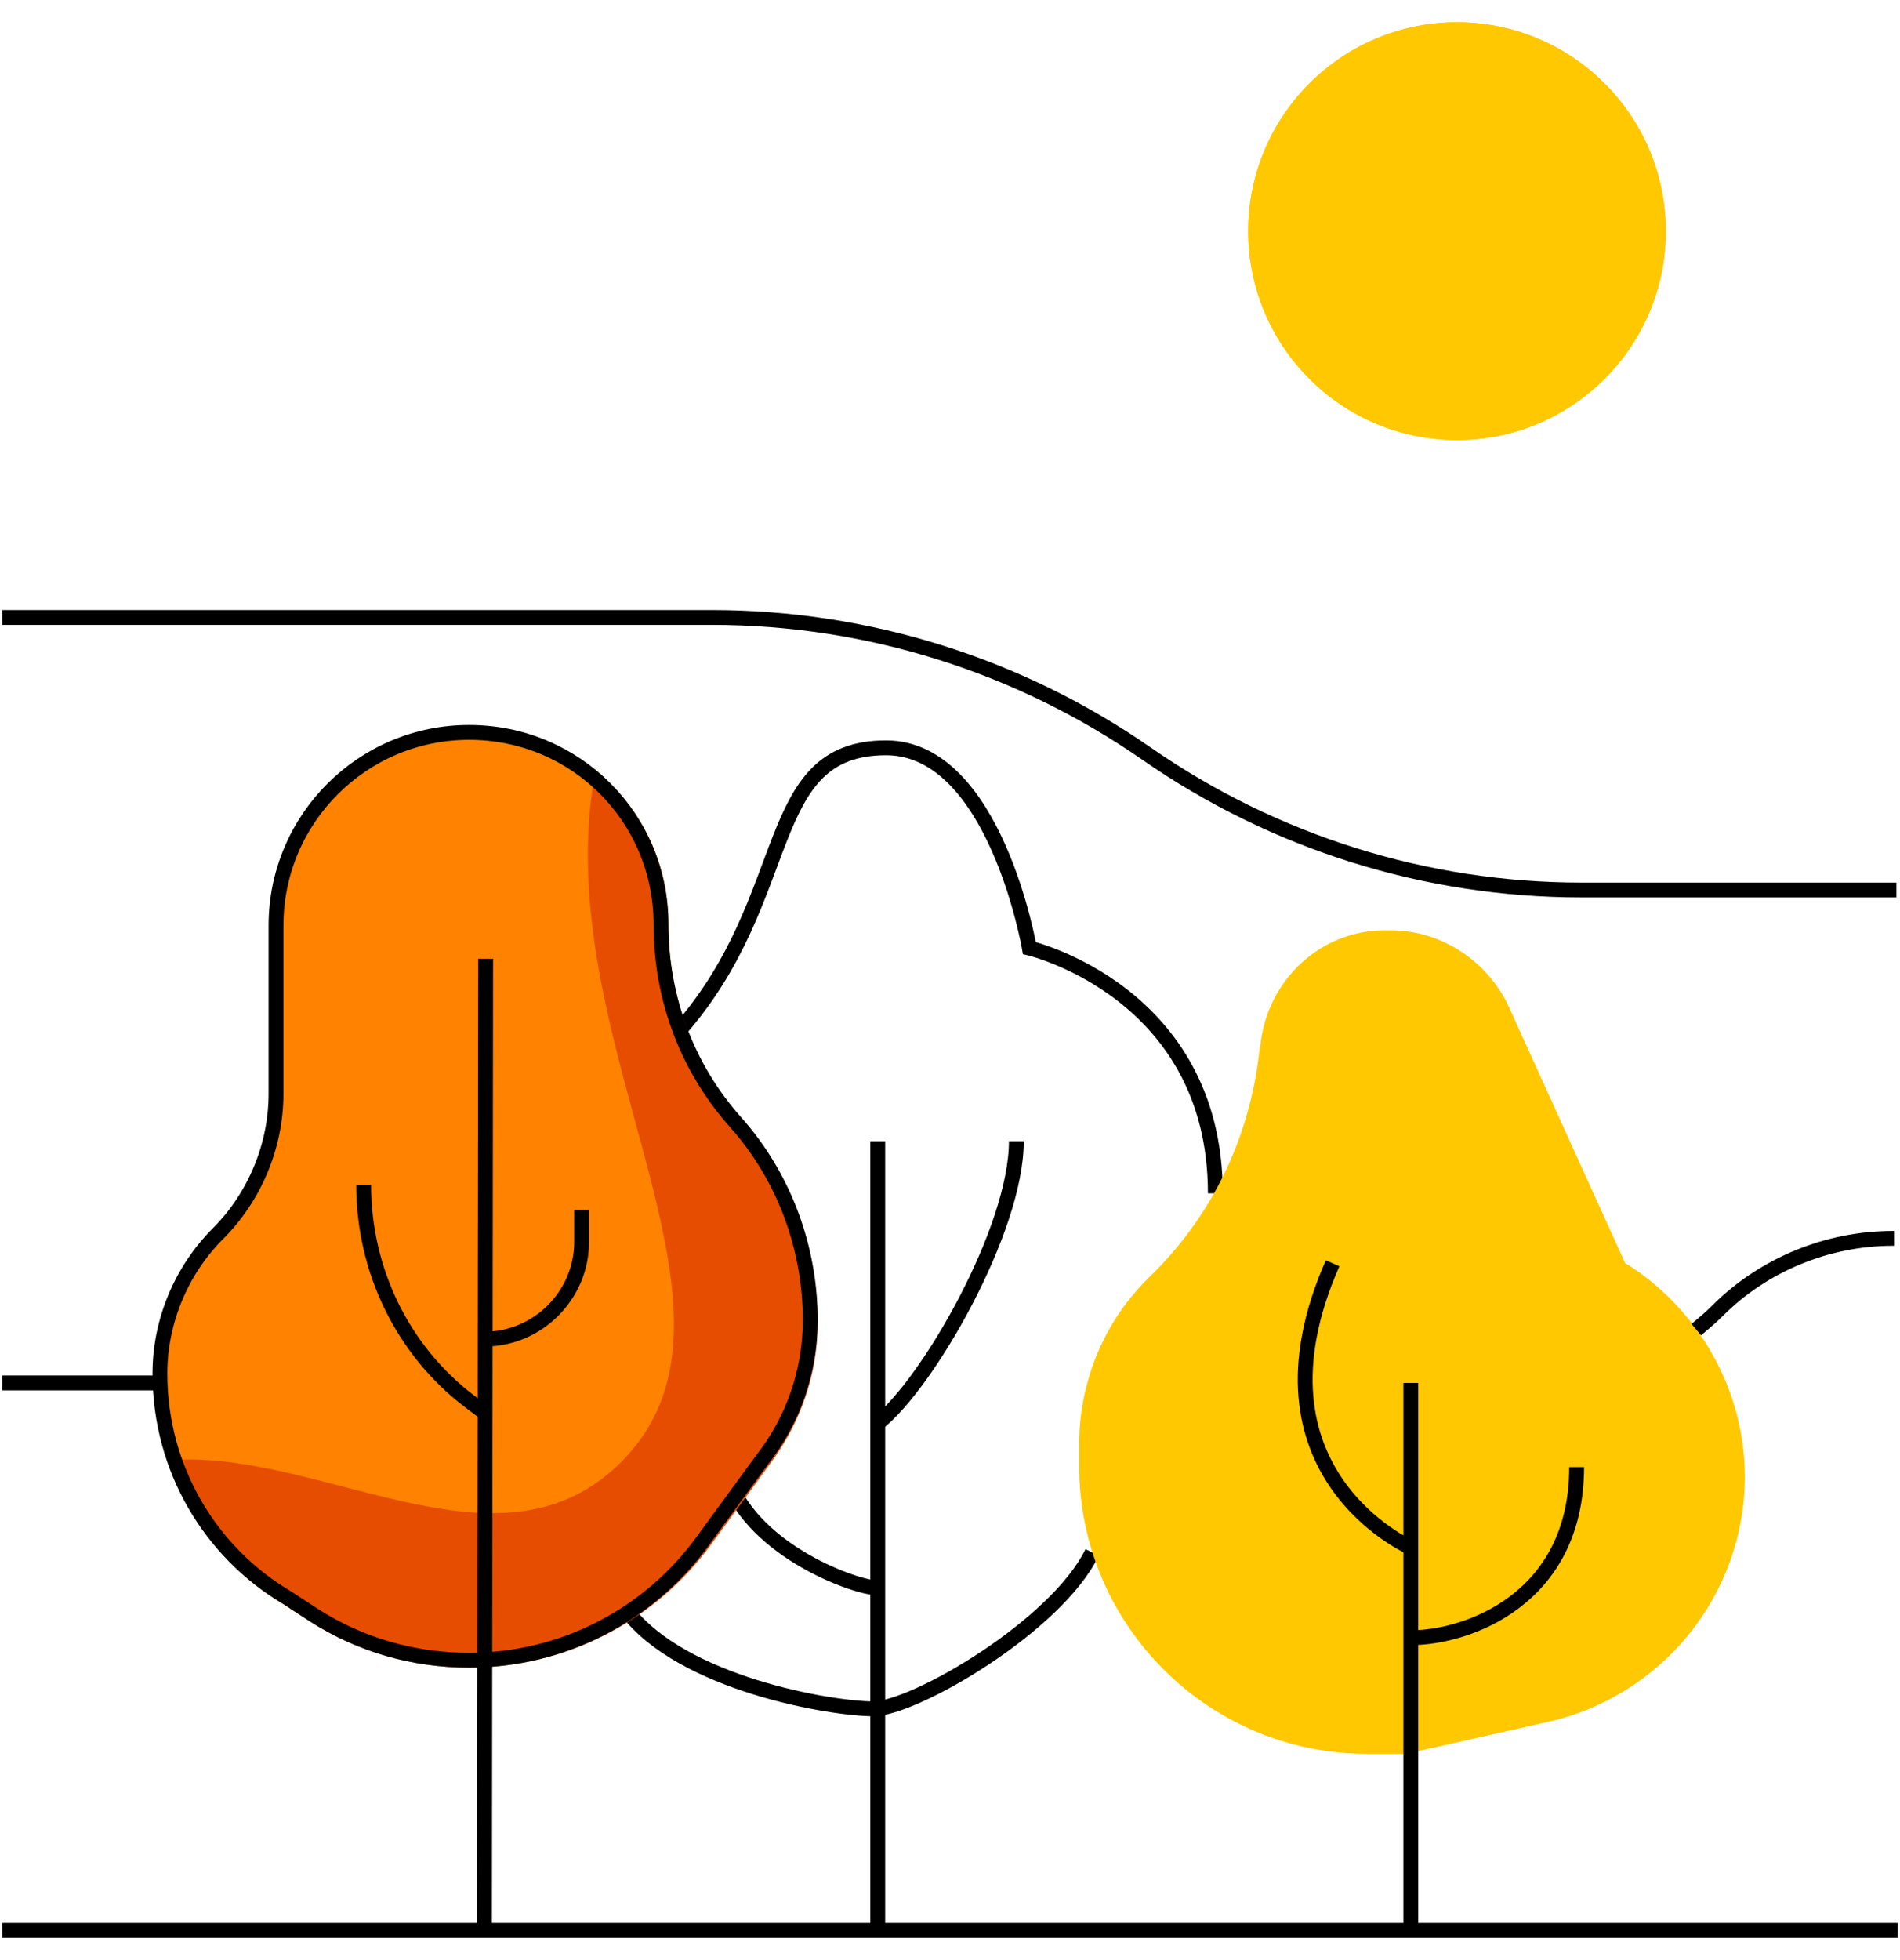
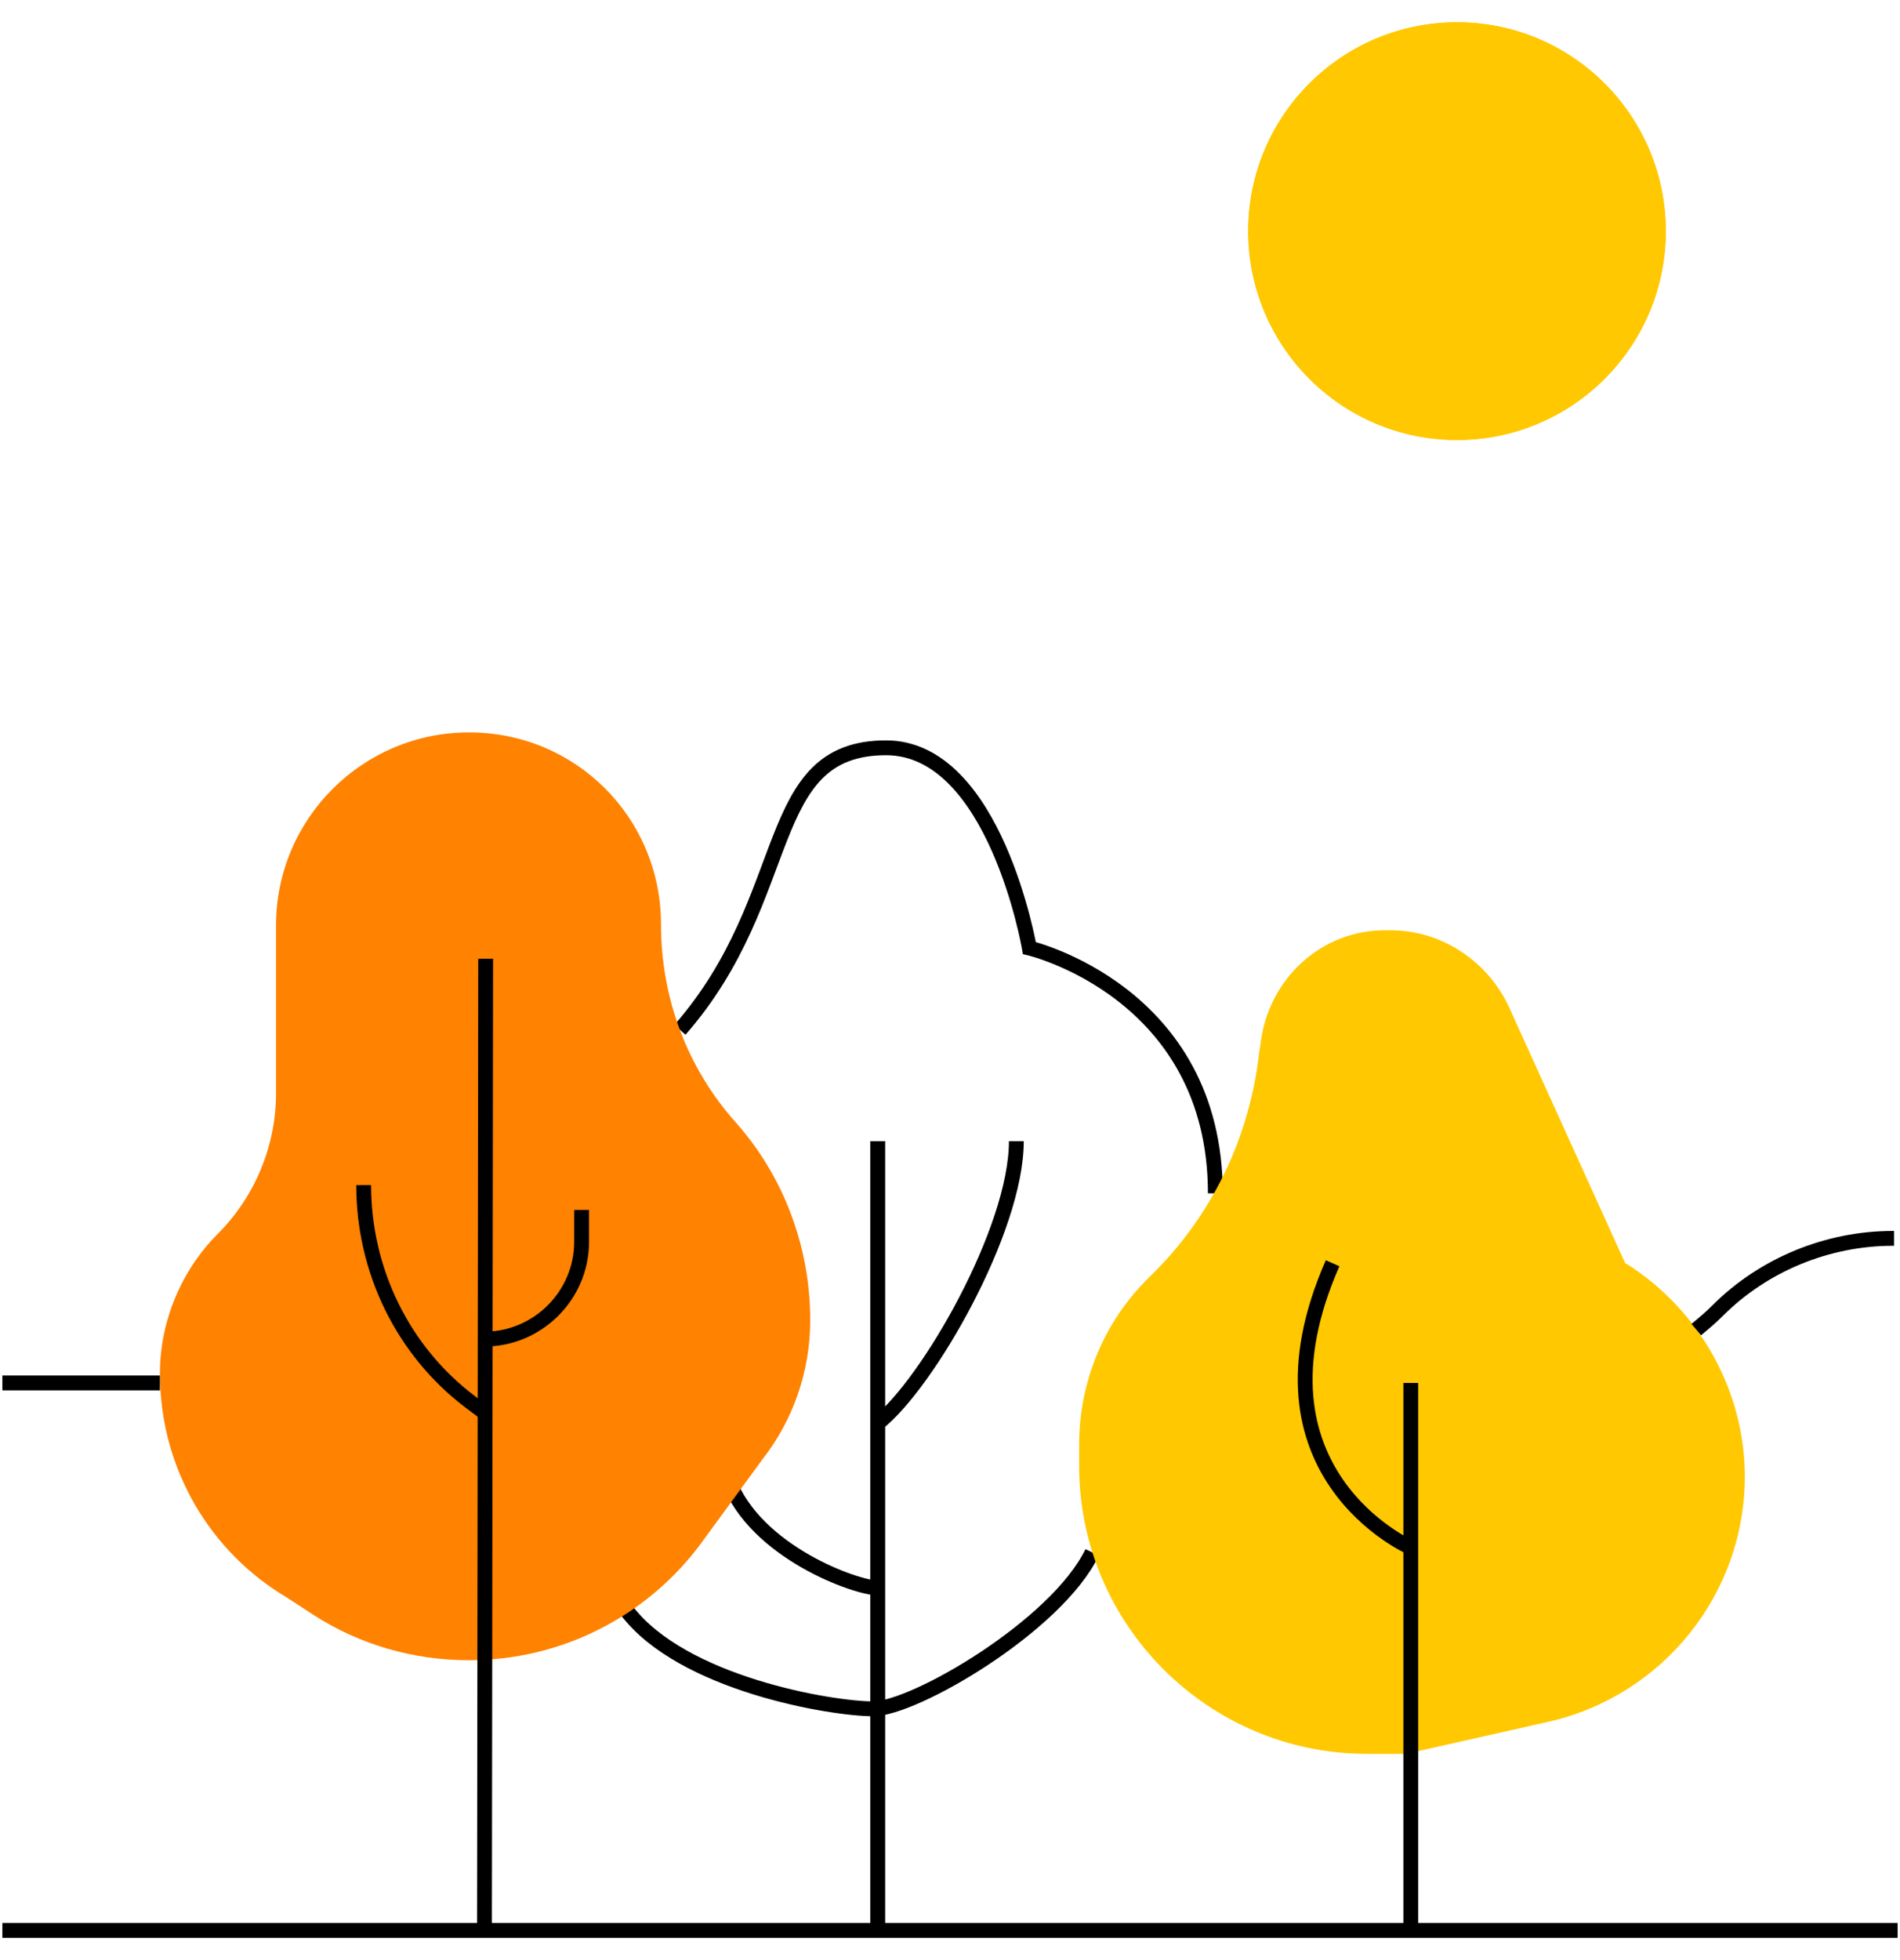
<svg xmlns="http://www.w3.org/2000/svg" width="64" height="66" viewBox="0 0 64 66" fill="none">
  <path d="M0.08 65H63.92" stroke="black" stroke-width="0.5" stroke-miterlimit="10" />
  <path d="M22.903 34.676C26.853 30.167 25.616 25.18 29.846 25.18C33.517 25.18 34.674 31.923 34.674 31.923C34.674 31.923 40.938 33.399 40.938 40.182" stroke="black" stroke-width="0.5" stroke-miterlimit="10" />
  <path d="M21.107 54.227C22.983 56.701 28.01 57.539 29.407 57.539C30.803 57.539 35.591 54.746 36.788 52.272" stroke="black" stroke-width="0.5" stroke-miterlimit="10" />
  <path d="M29.566 38.426V57.578V65" stroke="black" stroke-width="0.5" stroke-miterlimit="10" />
  <path d="M24.539 49.838C25.457 52.272 28.848 53.469 29.567 53.469" stroke="black" stroke-width="0.5" stroke-miterlimit="10" />
  <path d="M34.235 38.426C34.235 41.419 31.242 46.606 29.566 47.923" stroke="black" stroke-width="0.5" stroke-miterlimit="10" />
  <path d="M15.801 55.903C13.925 55.903 12.13 55.384 10.574 54.386L9.656 53.788C7.102 52.272 5.387 49.479 5.387 46.247C5.387 44.491 6.105 42.776 7.342 41.539C8.579 40.302 9.297 38.586 9.297 36.83V31.165C9.297 27.573 12.21 24.661 15.801 24.661C19.392 24.661 22.265 27.534 22.265 31.125C22.265 33.599 23.142 35.953 24.778 37.788C26.414 39.623 27.292 42.017 27.292 44.451C27.292 46.207 26.693 47.843 25.696 49.12L23.741 51.793C21.905 54.386 18.953 55.903 15.801 55.903Z" fill="#FF8200" />
-   <path d="M22.265 31.125C22.265 29.249 21.506 27.613 20.23 26.416C18.833 35.394 26.255 44.212 21.108 49.399C16.958 53.549 11.053 49.2 5.985 49.399C6.704 51.234 7.98 52.791 9.656 53.788L10.574 54.386C12.13 55.384 13.965 55.903 15.801 55.903C18.953 55.903 21.905 54.386 23.741 51.873L25.696 49.2C26.694 47.883 27.292 46.287 27.292 44.531C27.292 42.057 26.414 39.703 24.778 37.868C23.142 35.992 22.265 33.599 22.265 31.125Z" fill="#E64D00" stroke="#E64D00" stroke-width="0.5" stroke-miterlimit="10" />
  <path d="M16.359 32.282L16.319 65" stroke="black" stroke-width="0.5" stroke-miterlimit="10" />
  <path d="M12.25 39.903C12.25 42.776 13.567 45.489 15.841 47.205L16.32 47.564" stroke="black" stroke-width="0.5" stroke-miterlimit="10" />
  <path d="M19.591 40.741V41.818C19.591 43.614 18.115 45.09 16.319 45.09" stroke="black" stroke-width="0.5" stroke-miterlimit="10" />
-   <path d="M47.362 59.055H46.045C40.699 59.055 36.35 54.706 36.35 49.359V48.641C36.35 46.526 37.188 44.491 38.704 43.015L38.783 42.935C40.818 40.94 42.095 38.307 42.414 35.434L42.454 35.194C42.694 32.96 44.529 31.284 46.724 31.324C46.764 31.324 46.803 31.324 46.843 31.324C48.559 31.324 50.115 32.362 50.833 33.918L54.744 42.536L54.823 42.576C57.257 44.132 58.773 46.845 58.773 49.718C58.773 53.668 56.02 57.1 52.15 57.977L47.362 59.055Z" fill="#FFC800" />
+   <path d="M47.362 59.055H46.045C40.699 59.055 36.35 54.706 36.35 49.359V48.641C36.35 46.526 37.188 44.491 38.704 43.015L38.783 42.935C40.818 40.94 42.095 38.307 42.414 35.434L42.454 35.194C42.694 32.96 44.529 31.284 46.724 31.324C46.764 31.324 46.803 31.324 46.843 31.324C48.559 31.324 50.115 32.362 50.833 33.918L54.744 42.536L54.823 42.576C57.257 44.132 58.773 46.845 58.773 49.718C58.773 53.668 56.02 57.1 52.15 57.977L47.362 59.055" fill="#FFC800" />
  <path d="M47.522 46.566V65" stroke="black" stroke-width="0.5" stroke-miterlimit="10" />
  <path d="M44.888 42.536C41.776 49.599 47.522 52.112 47.522 52.112" stroke="black" stroke-width="0.5" stroke-miterlimit="10" />
-   <path d="M53.108 49.399C53.108 53.868 49.397 55.145 47.522 55.145" stroke="black" stroke-width="0.5" stroke-miterlimit="10" />
-   <path d="M15.801 55.903C13.925 55.903 12.13 55.384 10.574 54.386L9.656 53.788C7.102 52.272 5.387 49.479 5.387 46.247C5.387 44.491 6.105 42.776 7.342 41.539C8.579 40.302 9.297 38.586 9.297 36.83V31.165C9.297 27.573 12.21 24.661 15.801 24.661C19.392 24.661 22.265 27.534 22.265 31.125C22.265 33.599 23.142 35.953 24.778 37.788C26.414 39.623 27.292 42.017 27.292 44.451C27.292 46.207 26.693 47.843 25.696 49.12L23.741 51.793C21.905 54.386 18.953 55.903 15.801 55.903Z" stroke="black" stroke-width="0.5" stroke-miterlimit="10" />
-   <path d="M0.08 20.791H23.98C29.207 20.791 34.315 22.387 38.624 25.379C42.933 28.372 48.04 29.968 53.267 29.968H63.88" stroke="black" stroke-width="0.5" stroke-miterlimit="10" />
  <path d="M0.08 46.566H5.387" stroke="black" stroke-width="0.5" stroke-miterlimit="10" />
  <path d="M57.138 44.771C57.377 44.571 57.617 44.372 57.856 44.132C59.412 42.576 61.567 41.698 63.761 41.698H63.801" stroke="black" stroke-width="0.5" stroke-miterlimit="10" />
  <path d="M49.078 14.566C52.824 14.566 55.861 11.529 55.861 7.783C55.861 4.037 52.824 1 49.078 1C45.332 1 42.295 4.037 42.295 7.783C42.295 11.529 45.332 14.566 49.078 14.566Z" fill="#FFC800" stroke="#FFC800" stroke-width="0.5" stroke-miterlimit="10" />
  <path d="M49.078 14.566C52.824 14.566 55.861 11.529 55.861 7.783C55.861 4.037 52.824 1 49.078 1C45.332 1 42.295 4.037 42.295 7.783C42.295 11.529 45.332 14.566 49.078 14.566Z" stroke="#FFC800" stroke-width="0.5" stroke-miterlimit="10" />
</svg>